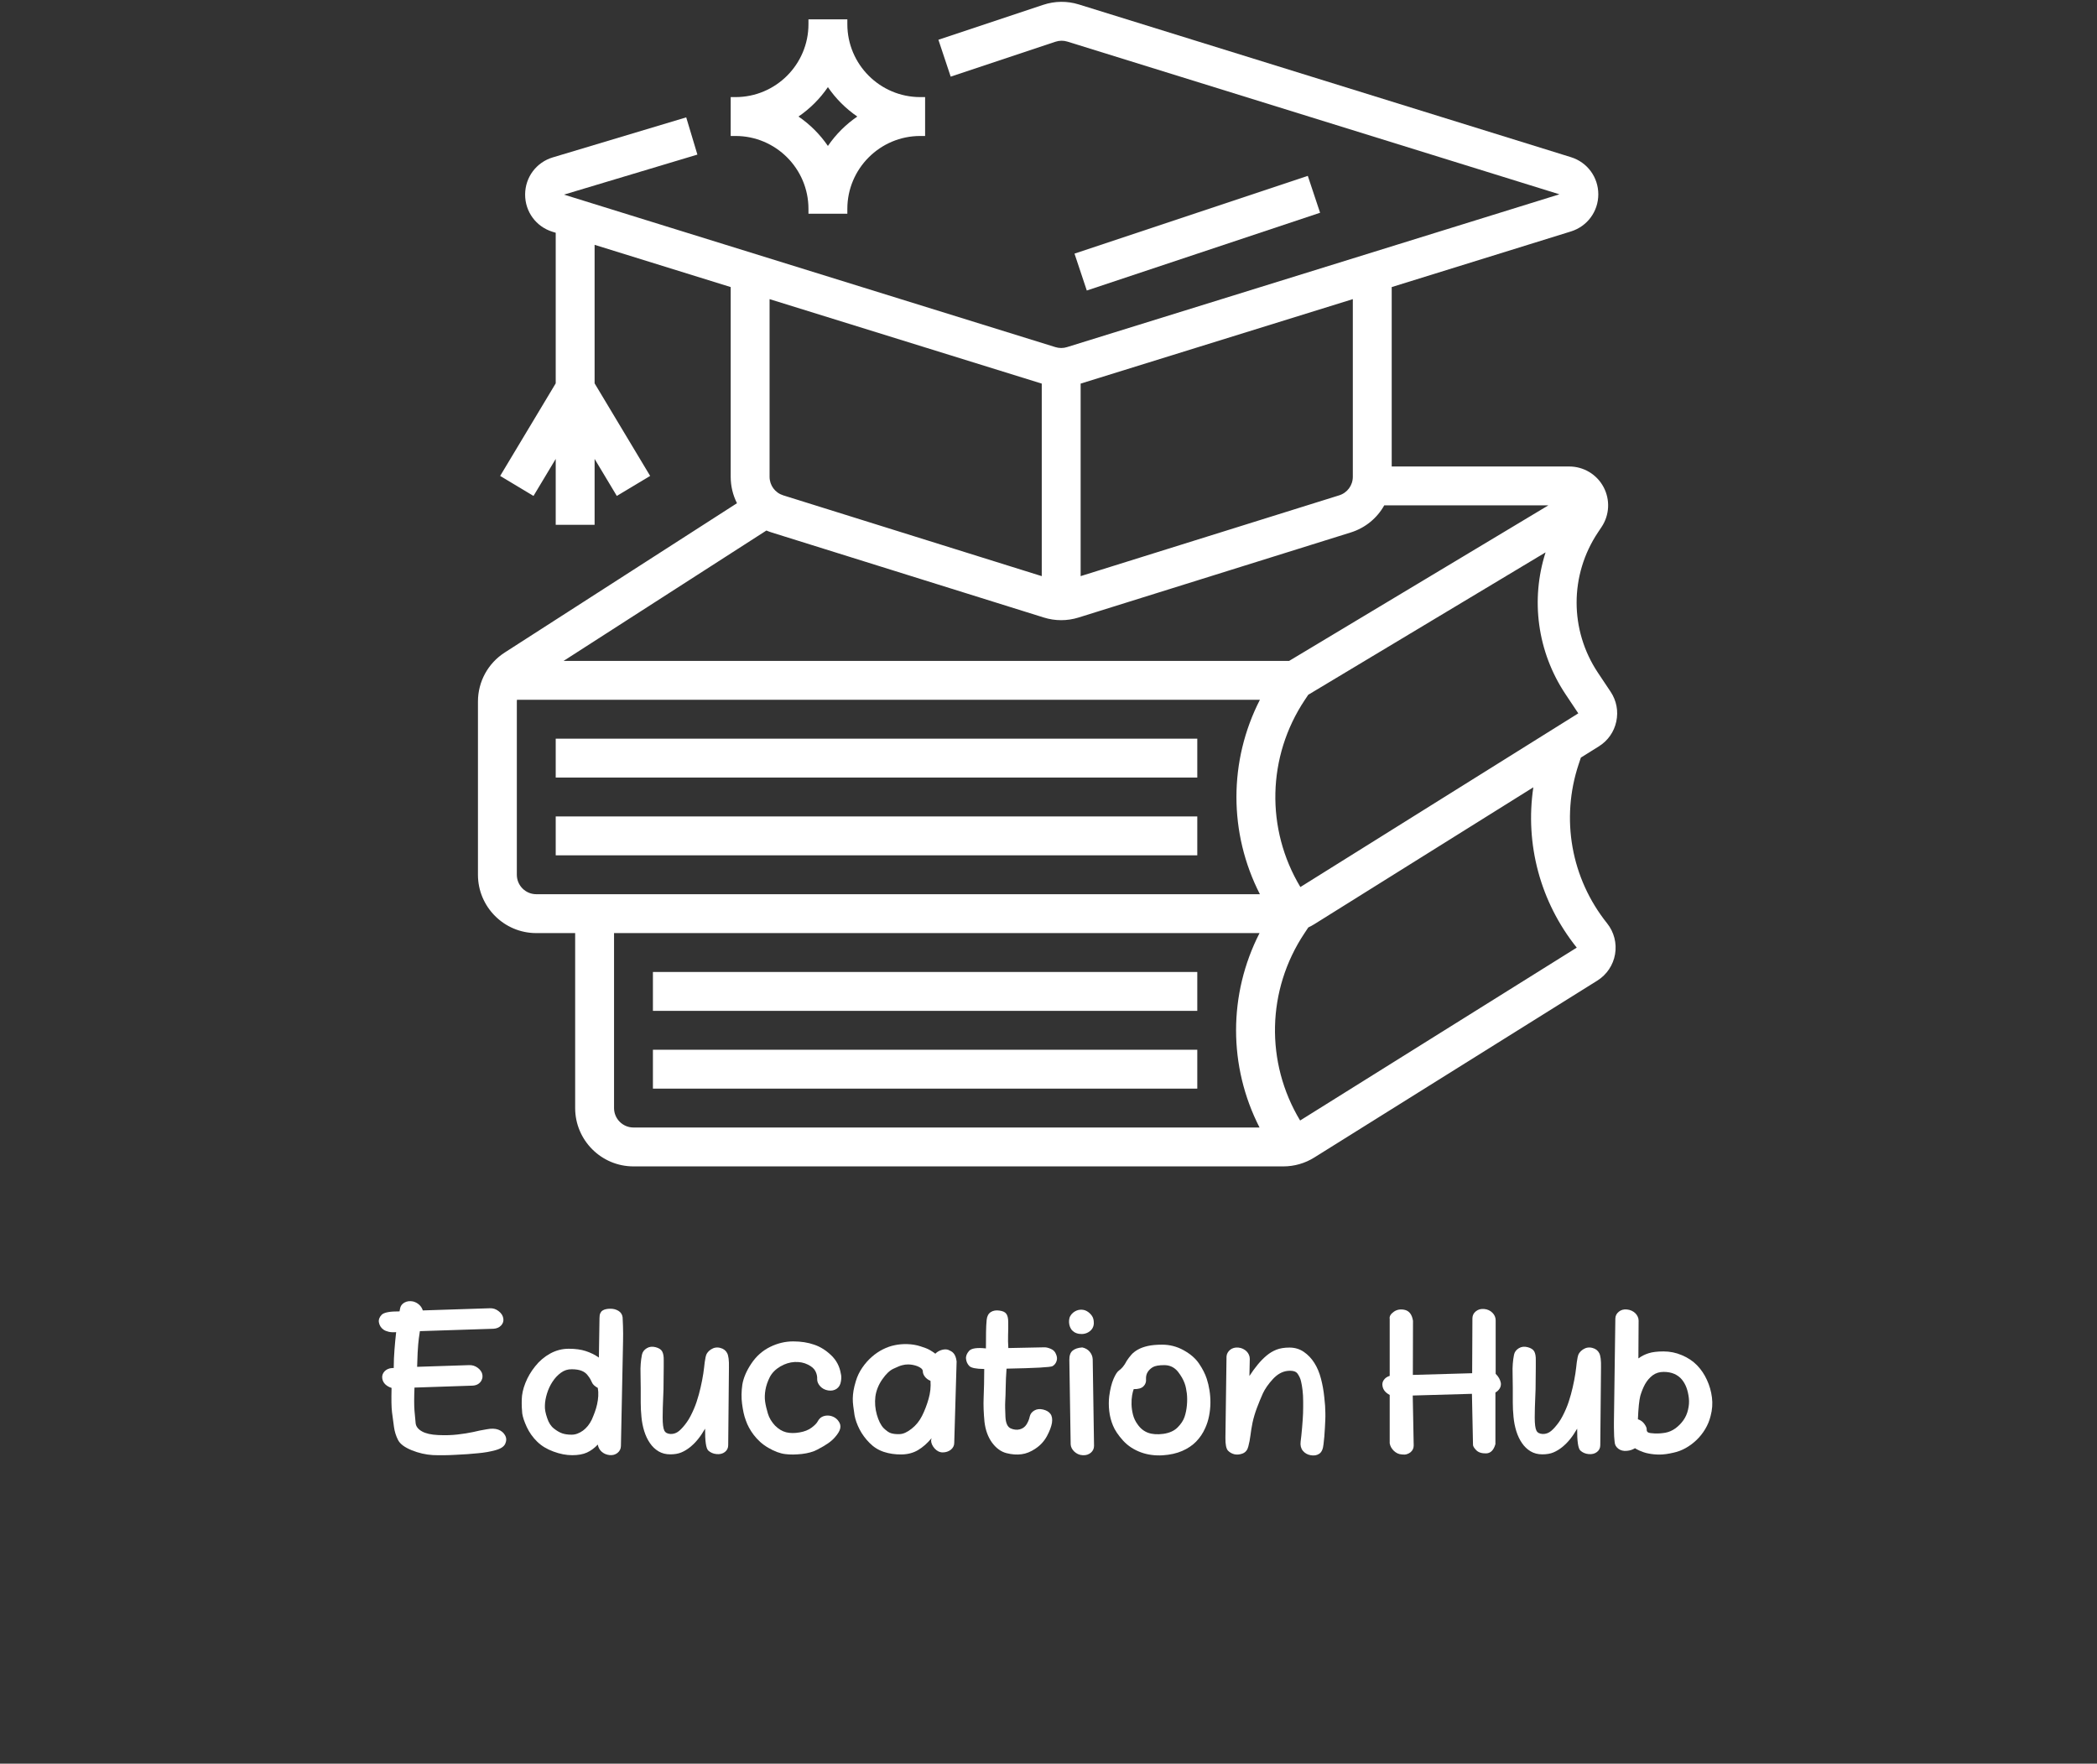
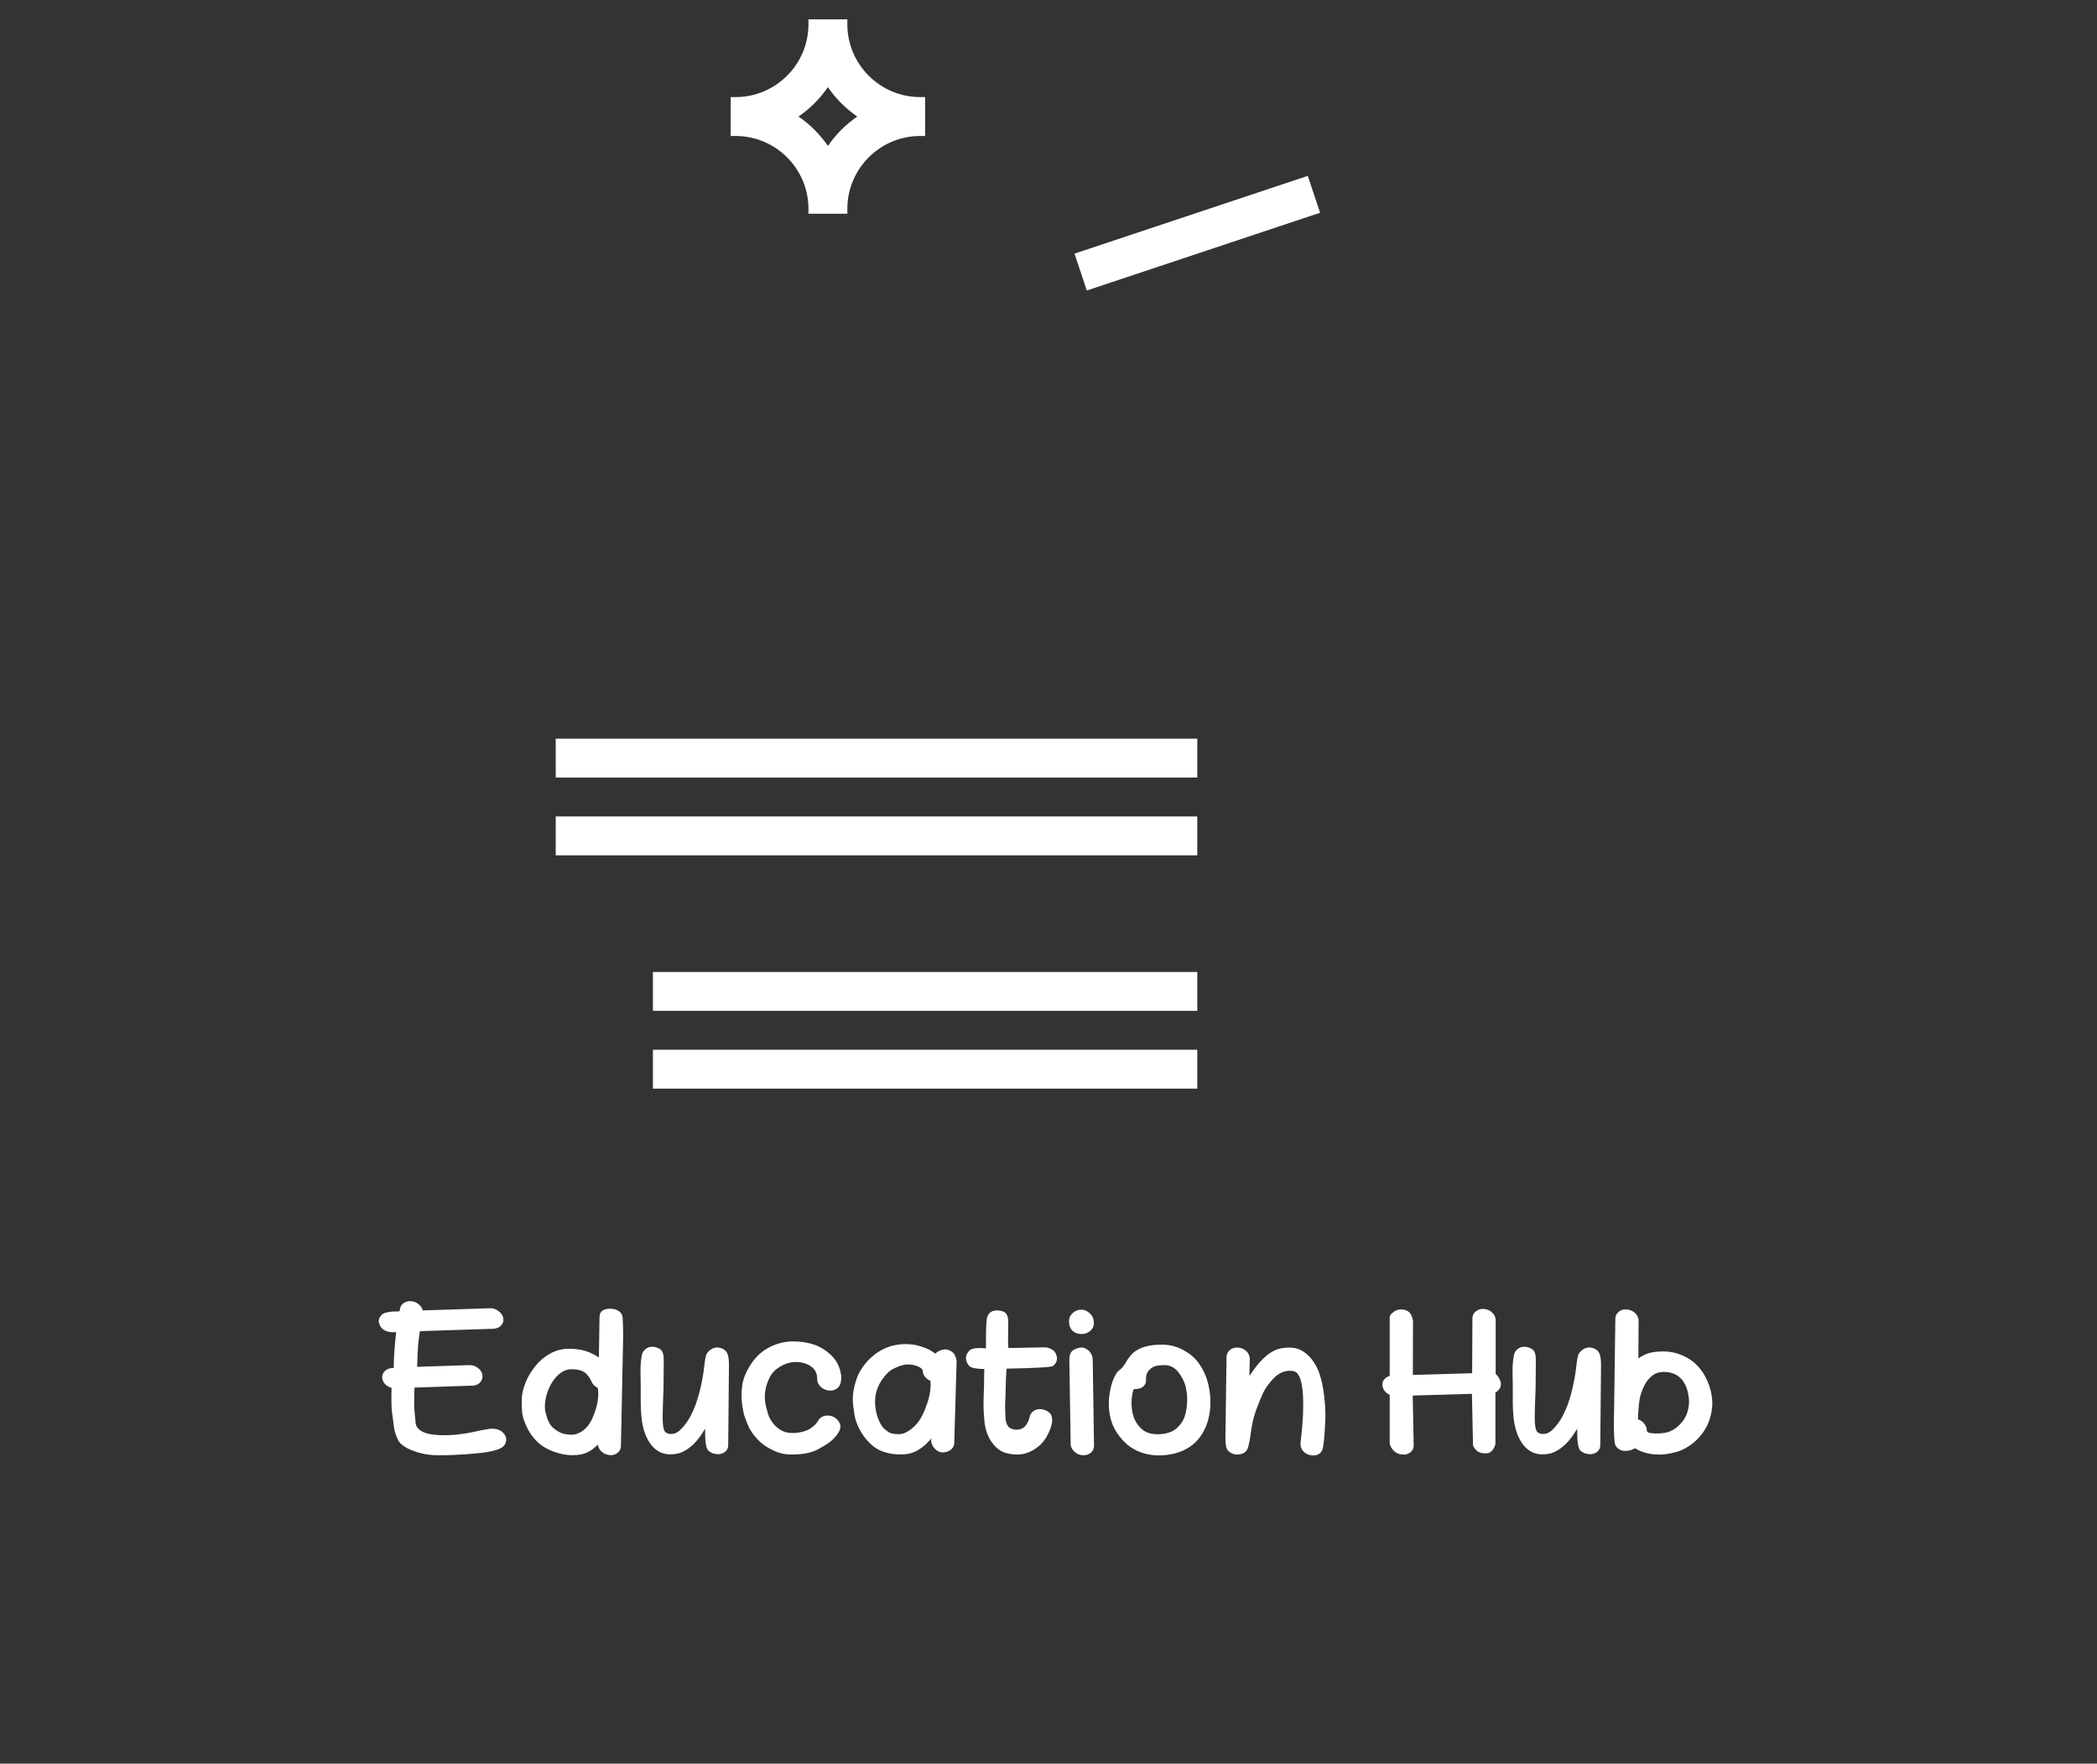
<svg xmlns="http://www.w3.org/2000/svg" width="1189" zoomAndPan="magnify" viewBox="0 0 891.75 750" height="1000" preserveAspectRatio="xMidYMid meet" version="1.0">
  <rect x="0" y="0" width="891.75" height="750" fill="#333333" stroke="none" />
  <defs>
    <g />
    <clipPath id="335277eba3">
-       <path d="M 203.25 0.105 L 688 0.105 L 688 496.465 L 203.25 496.465 Z M 203.25 0.105 " clip-rule="nonzero" />
-     </clipPath>
+       </clipPath>
  </defs>
  <path fill="#ffffff" d="M 556.141 74.785 L 456.93 107.855 L 462.16 123.543 L 561.371 90.473 L 556.141 74.785 " fill-opacity="1" fill-rule="nonzero" />
  <path fill="#ffffff" d="M 236.32 330.656 L 509.148 330.656 L 509.148 314.121 L 236.32 314.121 L 236.32 330.656 " fill-opacity="1" fill-rule="nonzero" />
  <path fill="#ffffff" d="M 236.32 363.727 L 509.148 363.727 L 509.148 347.191 L 236.32 347.191 L 236.32 363.727 " fill-opacity="1" fill-rule="nonzero" />
  <g clip-path="url(#335277eba3)">
    <path fill="#ffffff" d="M 552.988 377.211 C 538.191 352.59 538.809 321.738 554.867 297.648 L 556.332 295.449 L 657.254 234.895 C 650.84 254.926 653.668 277.102 665.75 295.227 L 671.168 303.352 Z M 670.512 402.977 L 552.875 476.496 C 538.035 451.863 538.641 420.973 554.719 396.859 L 556.355 394.398 C 557.227 393.984 558.074 393.539 558.891 393.023 L 652.051 334.801 C 648.465 358.902 654.949 383.527 670.512 402.977 Z M 535.773 380.262 L 228.051 380.262 C 223.492 380.262 219.785 376.551 219.785 371.992 L 219.785 298.344 C 219.785 298.09 219.809 297.836 219.832 297.586 L 535.773 297.586 C 522.469 323.574 522.469 354.27 535.773 380.262 Z M 535.621 479.473 L 269.391 479.473 C 264.832 479.473 261.121 475.762 261.121 471.203 L 261.121 396.797 L 535.621 396.797 C 522.312 422.785 522.312 453.48 535.621 479.473 Z M 325.914 225.605 C 326.637 225.91 327.371 226.188 328.133 226.426 L 443.879 262.598 C 446.297 263.352 448.789 263.73 451.277 263.73 C 453.762 263.73 456.254 263.352 458.672 262.598 L 574.418 226.426 C 580.645 224.48 585.633 220.289 588.648 214.91 L 658.43 214.91 L 548.199 281.051 L 239.664 281.051 Z M 327.262 127.207 L 443.008 163.129 L 443.008 245 L 333.062 210.641 C 329.598 209.559 327.262 206.387 327.262 202.754 Z M 459.543 163.129 L 575.289 127.207 L 575.289 202.754 C 575.289 206.387 572.957 209.559 569.488 210.641 L 459.543 245 Z M 672.27 322.164 L 679.93 317.379 C 683.754 314.988 686.383 311.242 687.328 306.836 C 688.277 302.43 687.426 297.938 684.926 294.18 L 679.508 286.055 C 667.438 267.945 667.438 244.547 679.512 226.434 L 681.078 224.082 C 684.469 219 684.781 212.496 681.902 207.105 C 679.02 201.719 673.43 198.375 667.32 198.375 L 591.824 198.375 L 591.824 122.078 L 668.047 98.422 C 675 96.262 679.68 89.914 679.68 82.629 C 679.68 75.34 675 68.996 668.047 66.836 L 458.809 1.902 C 453.82 0.352 448.566 0.406 443.613 2.059 L 399.059 16.91 L 404.285 32.598 L 448.844 17.746 C 450.492 17.195 452.246 17.176 453.91 17.691 L 663.145 82.629 L 453.727 147.617 C 452.125 148.113 450.43 148.113 448.824 147.617 L 239.84 82.762 L 296.57 65.742 L 291.812 49.906 L 235.086 66.926 C 228.074 69.027 223.34 75.359 223.309 82.684 C 223.273 90.008 227.945 96.387 234.938 98.555 L 236.32 98.98 L 236.32 163.016 L 212.695 202.387 L 226.871 210.895 L 236.32 195.152 L 236.32 223.176 L 252.855 223.176 L 252.855 195.152 L 262.301 210.895 L 276.477 202.387 L 252.855 163.016 L 252.855 104.113 L 310.727 122.074 L 310.727 202.754 C 310.727 206.77 311.684 210.594 313.402 213.988 L 214.641 277.48 C 207.508 282.066 203.25 289.867 203.25 298.344 L 203.25 371.992 C 203.25 385.672 214.375 396.797 228.051 396.797 L 244.586 396.797 L 244.586 471.203 C 244.586 484.883 255.711 496.008 269.391 496.008 L 545.742 496.008 C 550.398 496.008 554.945 494.703 558.891 492.234 L 679.273 416.996 C 683.273 414.496 686.02 410.398 686.809 405.754 C 687.605 401.102 686.367 396.328 683.422 392.645 C 668.105 373.504 663.594 348.188 671.344 324.93 L 672.27 322.164 " fill-opacity="1" fill-rule="nonzero" />
  </g>
  <path fill="#ffffff" d="M 277.656 429.867 L 509.148 429.867 L 509.148 413.332 L 277.656 413.332 L 277.656 429.867 " fill-opacity="1" fill-rule="nonzero" />
  <path fill="#ffffff" d="M 277.656 462.938 L 509.148 462.938 L 509.148 446.402 L 277.656 446.402 L 277.656 462.938 " fill-opacity="1" fill-rule="nonzero" />
  <path fill="#ffffff" d="M 352.066 37.051 C 355.418 41.957 359.668 46.203 364.57 49.559 C 359.668 52.91 355.418 57.16 352.066 62.062 C 348.711 57.16 344.465 52.91 339.559 49.559 C 344.465 46.203 348.711 41.957 352.066 37.051 Z M 343.797 88.828 L 343.797 90.895 L 360.332 90.895 L 360.332 88.828 C 360.332 71.73 374.238 57.824 391.336 57.824 L 393.402 57.824 L 393.402 41.289 L 391.336 41.289 C 374.238 41.289 360.332 27.383 360.332 10.285 L 360.332 8.219 L 343.797 8.219 L 343.797 10.285 C 343.797 27.383 329.891 41.289 312.793 41.289 L 310.727 41.289 L 310.727 57.824 L 312.793 57.824 C 329.891 57.824 343.797 71.73 343.797 88.828 " fill-opacity="1" fill-rule="nonzero" />
  <g fill="#ffffff" fill-opacity="1">
    <g transform="translate(160.057, 618.663)">
      <g>
        <path d="M 9.844 -61 L 10.047 -62.062 C 10.211 -63.227 10.832 -64.117 11.906 -64.734 C 12.988 -65.348 14.25 -65.504 15.688 -65.203 C 16.676 -64.922 17.531 -64.445 18.25 -63.781 C 18.969 -63.113 19.461 -62.32 19.734 -61.406 L 48.234 -62.328 C 49.598 -62.391 50.828 -61.992 51.922 -61.141 C 53.078 -60.285 53.758 -59.266 53.969 -58.078 C 54.176 -56.91 53.867 -55.891 53.047 -55.016 C 52.223 -54.148 51.129 -53.68 49.766 -53.609 L 18.5 -52.594 C 18.332 -51.531 18.188 -50.523 18.062 -49.578 C 17.945 -48.641 17.852 -47.766 17.781 -46.953 C 17.613 -45.348 17.461 -42.172 17.328 -37.422 L 39.359 -38.141 C 40.766 -38.203 42.016 -37.82 43.109 -37 C 43.648 -36.594 44.07 -36.164 44.375 -35.719 C 44.688 -35.281 44.895 -34.848 45 -34.422 C 45.102 -33.992 45.145 -33.594 45.125 -33.219 C 45.113 -32.844 45.055 -32.535 44.953 -32.297 C 44.742 -31.535 44.289 -30.879 43.594 -30.328 C 42.895 -29.785 42.016 -29.484 40.953 -29.422 L 16.203 -28.594 C 16.023 -24.289 16.023 -21.016 16.203 -18.766 L 16.703 -13.375 C 16.879 -12.008 17.77 -10.875 19.375 -9.969 C 20.977 -9.062 23.285 -8.539 26.297 -8.406 C 29.297 -8.27 32.039 -8.348 34.531 -8.641 C 37.031 -8.93 39.223 -9.281 41.109 -9.688 C 42.066 -9.926 43.02 -10.141 43.969 -10.328 C 44.926 -10.516 45.898 -10.691 46.891 -10.859 C 48.879 -11.242 50.52 -11.195 51.812 -10.719 C 53.113 -10.238 54.07 -9.453 54.688 -8.359 C 55.332 -7.266 55.383 -6.082 54.844 -4.812 C 54.332 -3.551 52.961 -2.613 50.734 -2 C 48.453 -1.352 45.926 -0.91 43.156 -0.672 C 41.719 -0.535 40.211 -0.406 38.641 -0.281 C 37.066 -0.164 35.41 -0.07 33.672 0 C 31.93 0.102 30.258 0.16 28.656 0.172 C 27.051 0.191 25.492 0.172 23.984 0.109 C 20.984 -0.066 17.992 -0.754 15.016 -1.953 C 12.004 -3.18 10.07 -4.629 9.219 -6.297 C 8.781 -7.148 8.414 -8.039 8.125 -8.969 C 7.832 -9.895 7.617 -10.852 7.484 -11.844 L 6.656 -18.047 C 6.52 -19.098 6.438 -20.477 6.406 -22.188 C 6.375 -23.895 6.391 -25.984 6.453 -28.453 C 5.398 -28.785 4.52 -29.285 3.812 -29.953 C 3.113 -30.617 2.68 -31.43 2.516 -32.391 C 2.41 -32.973 2.441 -33.531 2.609 -34.062 C 2.785 -34.594 3.062 -35.062 3.438 -35.469 C 3.812 -35.875 4.281 -36.207 4.844 -36.469 C 5.406 -36.727 6.031 -36.875 6.719 -36.906 L 7.375 -36.906 C 7.375 -38.344 7.406 -39.707 7.469 -41 C 7.539 -42.301 7.617 -43.566 7.703 -44.797 C 7.797 -46.023 7.898 -47.242 8.016 -48.453 C 8.141 -49.672 8.27 -50.91 8.406 -52.172 C 7.176 -52.066 6.113 -52.117 5.219 -52.328 C 4.332 -52.535 3.609 -52.832 3.047 -53.219 C 2.484 -53.613 2.039 -54.078 1.719 -54.609 C 1.395 -55.141 1.18 -55.695 1.078 -56.281 C 0.867 -57.438 1.258 -58.531 2.25 -59.562 C 3.238 -60.551 5.77 -61.031 9.844 -61 Z M 9.844 -61 " />
      </g>
    </g>
  </g>
  <g fill="#ffffff" fill-opacity="1">
    <g transform="translate(218.797, 618.663)">
      <g>
        <path d="M 35.875 -41.359 L 36.141 -58.219 C 36.141 -59.039 36.25 -59.695 36.469 -60.188 C 36.688 -60.688 37 -61.07 37.406 -61.344 C 37.82 -61.625 38.312 -61.82 38.875 -61.938 C 39.438 -62.062 40.023 -62.125 40.641 -62.125 C 41.941 -62.156 43.113 -61.863 44.156 -61.25 C 45.195 -60.633 45.801 -59.711 45.969 -58.484 C 46.039 -57.211 46.094 -56.016 46.125 -54.891 C 46.164 -53.766 46.188 -52.672 46.188 -51.609 C 46.188 -50.555 46.176 -49.43 46.156 -48.234 C 46.133 -47.035 46.109 -45.734 46.078 -44.328 L 45.25 -3.734 C 45.219 -2.547 44.734 -1.57 43.797 -0.812 C 42.859 -0.062 41.723 0.242 40.391 0.109 C 39.086 -0.035 37.984 -0.508 37.078 -1.312 C 36.172 -2.113 35.617 -3.129 35.422 -4.359 C 33.984 -2.848 32.441 -1.719 30.797 -0.969 C 29.16 -0.219 27.066 0.156 24.516 0.156 C 21.973 0.156 19.32 -0.359 16.562 -1.391 C 13.758 -2.41 11.453 -3.812 9.641 -5.594 C 7.797 -7.395 6.328 -9.457 5.234 -11.781 C 4.141 -14.145 3.488 -16.094 3.281 -17.625 C 3.207 -18.414 3.145 -19.297 3.094 -20.266 C 3.051 -21.242 3.047 -22.297 3.078 -23.422 C 3.109 -25.68 3.629 -28.07 4.641 -30.594 C 5.648 -33.125 7.039 -35.484 8.812 -37.672 C 10.594 -39.922 12.719 -41.723 15.188 -43.078 C 17.664 -44.43 20.289 -45.109 23.062 -45.109 C 25.863 -45.109 28.27 -44.781 30.281 -44.125 C 32.301 -43.477 34.164 -42.555 35.875 -41.359 Z M 35.422 -28.453 C 34.117 -29.16 33.297 -29.926 32.953 -30.75 C 32.785 -31.164 32.57 -31.602 32.312 -32.062 C 32.062 -32.52 31.75 -32.988 31.375 -33.469 C 30.688 -34.488 29.773 -35.227 28.641 -35.688 C 27.516 -36.156 26.082 -36.391 24.344 -36.391 C 22.664 -36.422 21.133 -35.93 19.75 -34.922 C 18.375 -33.922 17.18 -32.648 16.172 -31.109 C 15.16 -29.578 14.375 -27.895 13.812 -26.062 C 13.25 -24.238 12.953 -22.539 12.922 -20.969 C 12.879 -20.176 12.941 -19.336 13.109 -18.453 C 13.285 -17.566 13.547 -16.625 13.891 -15.625 C 14.535 -13.645 15.492 -12.16 16.766 -11.172 C 18.023 -10.18 19.203 -9.5 20.297 -9.125 C 21.391 -8.75 22.723 -8.562 24.297 -8.562 C 25.117 -8.562 25.938 -8.711 26.75 -9.016 C 27.57 -9.328 28.359 -9.754 29.109 -10.297 C 29.859 -10.848 30.551 -11.516 31.188 -12.297 C 31.82 -13.086 32.379 -13.977 32.859 -14.969 C 33.297 -15.957 33.719 -17.004 34.125 -18.109 C 34.539 -19.223 34.875 -20.359 35.125 -21.516 C 35.383 -22.68 35.547 -23.844 35.609 -25 C 35.68 -26.164 35.617 -27.316 35.422 -28.453 Z M 35.422 -28.453 " />
      </g>
    </g>
  </g>
  <g fill="#ffffff" fill-opacity="1">
    <g transform="translate(268.466, 618.663)">
      <g>
        <path d="M 41.516 -37.156 L 41.203 -4.094 C 41.203 -2.906 40.734 -1.941 39.797 -1.203 C 38.859 -0.473 37.672 -0.176 36.234 -0.312 C 34.836 -0.445 33.66 -0.957 32.703 -1.844 C 31.773 -2.77 31.332 -5.863 31.375 -11.125 C 30.375 -9.383 29.352 -7.875 28.312 -6.594 C 27.27 -5.312 26.148 -4.191 24.953 -3.234 C 23.797 -2.305 22.566 -1.566 21.266 -1.016 C 19.973 -0.473 18.406 -0.203 16.562 -0.203 C 14.676 -0.203 13.016 -0.629 11.578 -1.484 C 10.148 -2.336 8.93 -3.5 7.922 -4.969 C 6.91 -6.438 6.102 -8.129 5.5 -10.047 C 4.906 -11.961 4.508 -13.977 4.312 -16.094 C 4.102 -18.176 4 -20.234 4 -22.266 C 4 -24.297 4 -26.391 4 -28.547 C 4 -30.703 3.973 -32.625 3.922 -34.312 C 3.867 -36.008 3.895 -37.488 4 -38.75 C 4.062 -39.395 4.129 -40.035 4.203 -40.672 C 4.273 -41.305 4.379 -41.93 4.516 -42.547 C 4.754 -43.734 5.453 -44.672 6.609 -45.359 C 7.703 -46.004 8.953 -46.141 10.359 -45.766 C 11.754 -45.391 12.676 -44.789 13.125 -43.969 C 13.602 -43.082 13.82 -41.852 13.781 -40.281 C 13.781 -39.469 13.781 -38.438 13.781 -37.188 C 13.781 -35.938 13.766 -34.441 13.734 -32.703 C 13.734 -30.961 13.719 -29.363 13.688 -27.906 C 13.656 -26.457 13.602 -25.098 13.531 -23.828 C 13.457 -22.566 13.41 -21.285 13.391 -19.984 C 13.379 -18.691 13.359 -17.328 13.328 -15.891 C 13.328 -13.117 13.566 -11.254 14.047 -10.297 C 14.484 -9.41 15.367 -8.93 16.703 -8.859 C 18.035 -8.828 19.234 -9.254 20.297 -10.141 C 21.359 -11.035 22.453 -12.27 23.578 -13.844 C 24.16 -14.656 24.695 -15.539 25.188 -16.5 C 25.688 -17.457 26.156 -18.445 26.594 -19.469 C 27.039 -20.5 27.438 -21.535 27.781 -22.578 C 28.125 -23.617 28.43 -24.633 28.703 -25.625 C 29.242 -27.602 29.711 -29.617 30.109 -31.672 C 30.504 -33.723 30.785 -35.535 30.953 -37.109 C 31.086 -38.609 31.297 -40.078 31.578 -41.516 C 31.816 -42.879 32.566 -43.973 33.828 -44.797 C 35.086 -45.617 36.422 -45.844 37.828 -45.469 C 39.191 -45.125 40.164 -44.391 40.75 -43.266 C 41.332 -42.172 41.586 -40.133 41.516 -37.156 Z M 41.516 -37.156 " />
      </g>
    </g>
  </g>
  <g fill="#ffffff" fill-opacity="1">
    <g transform="translate(311.83, 618.663)">
      <g>
-         <path d="M 45.719 -34.594 C 45.988 -33.633 46.004 -32.508 45.766 -31.219 C 45.566 -29.844 44.969 -28.801 43.969 -28.094 C 42.977 -27.406 41.77 -27.164 40.344 -27.375 C 38.938 -27.613 37.797 -28.219 36.922 -29.188 C 36.055 -30.164 35.641 -31.18 35.672 -32.234 C 35.742 -33.297 35.504 -34.391 34.953 -35.516 C 34.41 -36.641 33.316 -37.598 31.672 -38.391 C 30.035 -39.211 28.176 -39.57 26.094 -39.469 C 24.008 -39.363 21.973 -38.727 19.984 -37.562 C 17.973 -36.375 16.488 -34.875 15.531 -33.062 C 14.602 -31.219 13.984 -29.406 13.672 -27.625 C 13.367 -25.844 13.32 -24.188 13.531 -22.656 C 13.633 -21.906 13.785 -21.109 13.984 -20.266 C 14.191 -19.43 14.43 -18.535 14.703 -17.578 C 15.254 -15.734 16.266 -14.023 17.734 -12.453 C 19.234 -10.953 20.82 -9.992 22.5 -9.578 C 24.207 -9.172 26.102 -9.156 28.188 -9.531 C 30.238 -9.875 31.93 -10.539 33.266 -11.531 C 34.598 -12.52 35.484 -13.426 35.922 -14.25 C 36.398 -15.133 37 -15.766 37.719 -16.141 C 38.438 -16.516 39.238 -16.703 40.125 -16.703 C 41.02 -16.703 41.875 -16.5 42.688 -16.094 C 43.508 -15.688 44.176 -15.125 44.688 -14.406 C 45.445 -13.414 45.711 -12.375 45.484 -11.281 C 45.266 -10.188 44.504 -8.906 43.203 -7.438 C 42.391 -6.508 41.398 -5.645 40.234 -4.844 C 39.066 -4.039 37.562 -3.16 35.719 -2.203 C 33.945 -1.273 31.758 -0.66 29.156 -0.359 C 27.863 -0.223 26.633 -0.145 25.469 -0.125 C 24.312 -0.113 23.188 -0.176 22.094 -0.312 C 19.875 -0.582 17.484 -1.469 14.922 -2.969 C 13.617 -3.719 12.453 -4.562 11.422 -5.5 C 10.398 -6.445 9.492 -7.43 8.703 -8.453 C 7.922 -9.484 7.25 -10.52 6.688 -11.562 C 6.125 -12.602 5.672 -13.633 5.328 -14.656 C 4.953 -15.645 4.633 -16.727 4.375 -17.906 C 4.125 -19.094 3.91 -20.352 3.734 -21.688 C 3.398 -24.281 3.438 -26.992 3.844 -29.828 C 4.32 -32.703 5.586 -35.676 7.641 -38.75 C 9.723 -41.895 12.383 -44.27 15.625 -45.875 C 18.812 -47.445 22.094 -48.234 25.469 -48.234 C 28.781 -48.234 31.754 -47.77 34.391 -46.844 C 36.953 -45.988 39.363 -44.488 41.625 -42.344 C 43.844 -40.219 45.207 -37.633 45.719 -34.594 Z M 45.719 -34.594 " />
+         <path d="M 45.719 -34.594 C 45.988 -33.633 46.004 -32.508 45.766 -31.219 C 45.566 -29.844 44.969 -28.801 43.969 -28.094 C 42.977 -27.406 41.77 -27.164 40.344 -27.375 C 38.938 -27.613 37.797 -28.219 36.922 -29.188 C 36.055 -30.164 35.641 -31.18 35.672 -32.234 C 35.742 -33.297 35.504 -34.391 34.953 -35.516 C 34.41 -36.641 33.316 -37.598 31.672 -38.391 C 30.035 -39.211 28.176 -39.57 26.094 -39.469 C 24.008 -39.363 21.973 -38.727 19.984 -37.562 C 17.973 -36.375 16.488 -34.875 15.531 -33.062 C 14.602 -31.219 13.984 -29.406 13.672 -27.625 C 13.367 -25.844 13.32 -24.188 13.531 -22.656 C 13.633 -21.906 13.785 -21.109 13.984 -20.266 C 14.191 -19.43 14.43 -18.535 14.703 -17.578 C 15.254 -15.734 16.266 -14.023 17.734 -12.453 C 19.234 -10.953 20.82 -9.992 22.5 -9.578 C 24.207 -9.172 26.102 -9.156 28.188 -9.531 C 30.238 -9.875 31.93 -10.539 33.266 -11.531 C 34.598 -12.52 35.484 -13.426 35.922 -14.25 C 36.398 -15.133 37 -15.766 37.719 -16.141 C 38.438 -16.516 39.238 -16.703 40.125 -16.703 C 41.02 -16.703 41.875 -16.5 42.688 -16.094 C 43.508 -15.688 44.176 -15.125 44.688 -14.406 C 45.445 -13.414 45.711 -12.375 45.484 -11.281 C 45.266 -10.188 44.504 -8.906 43.203 -7.438 C 42.391 -6.508 41.398 -5.645 40.234 -4.844 C 39.066 -4.039 37.562 -3.16 35.719 -2.203 C 33.945 -1.273 31.758 -0.66 29.156 -0.359 C 27.863 -0.223 26.633 -0.145 25.469 -0.125 C 24.312 -0.113 23.188 -0.176 22.094 -0.312 C 19.875 -0.582 17.484 -1.469 14.922 -2.969 C 13.617 -3.719 12.453 -4.562 11.422 -5.5 C 10.398 -6.445 9.492 -7.43 8.703 -8.453 C 7.922 -9.484 7.25 -10.52 6.688 -11.562 C 4.953 -15.645 4.633 -16.727 4.375 -17.906 C 4.125 -19.094 3.91 -20.352 3.734 -21.688 C 3.398 -24.281 3.438 -26.992 3.844 -29.828 C 4.32 -32.703 5.586 -35.676 7.641 -38.75 C 9.723 -41.895 12.383 -44.27 15.625 -45.875 C 18.812 -47.445 22.094 -48.234 25.469 -48.234 C 28.781 -48.234 31.754 -47.77 34.391 -46.844 C 36.953 -45.988 39.363 -44.488 41.625 -42.344 C 43.844 -40.219 45.207 -37.633 45.719 -34.594 Z M 45.719 -34.594 " />
      </g>
    </g>
  </g>
  <g fill="#ffffff" fill-opacity="1">
    <g transform="translate(358.833, 618.663)">
      <g>
        <path d="M 38.906 -43 C 39.312 -43.414 39.758 -43.758 40.25 -44.031 C 40.75 -44.301 41.254 -44.504 41.766 -44.641 C 42.285 -44.773 42.781 -44.844 43.25 -44.844 C 43.727 -44.844 44.16 -44.758 44.547 -44.594 C 44.953 -44.414 45.332 -44.223 45.688 -44.016 C 46.051 -43.816 46.383 -43.535 46.688 -43.172 C 47 -42.816 47.266 -42.359 47.484 -41.797 C 47.703 -41.234 47.863 -40.539 47.969 -39.719 L 46.953 -5.016 C 46.953 -4.441 46.82 -3.914 46.562 -3.438 C 46.312 -2.957 45.961 -2.535 45.516 -2.172 C 45.066 -1.816 44.539 -1.535 43.938 -1.328 C 43.344 -1.129 42.723 -1.031 42.078 -1.031 C 40.773 -1.031 39.613 -1.594 38.594 -2.719 C 37.602 -3.875 37.109 -5.02 37.109 -6.156 L 37.312 -7.078 C 35.531 -4.922 33.613 -3.234 31.562 -2.016 C 29.52 -0.805 27.164 -0.188 24.5 -0.156 C 21.832 -0.125 19.336 -0.488 17.016 -1.25 C 14.691 -2.02 12.66 -3.297 10.922 -5.078 C 9.172 -6.848 7.766 -8.758 6.703 -10.812 C 5.648 -12.863 4.938 -14.863 4.562 -16.812 C 4.352 -18.312 4.172 -19.613 4.016 -20.719 C 3.867 -21.832 3.801 -22.922 3.812 -23.984 C 3.832 -25.047 3.938 -26.148 4.125 -27.297 C 4.312 -28.441 4.645 -29.801 5.125 -31.375 C 5.738 -33.414 6.645 -35.305 7.844 -37.047 C 9.039 -38.797 10.391 -40.328 11.891 -41.641 C 13.391 -42.961 14.977 -44.039 16.656 -44.875 C 18.332 -45.707 19.957 -46.281 21.531 -46.594 C 23.195 -46.969 25.02 -47.129 27 -47.078 C 28.988 -47.023 30.875 -46.707 32.656 -46.125 C 34.426 -45.582 35.738 -45.055 36.594 -44.547 C 37 -44.305 37.32 -44.109 37.562 -43.953 C 37.801 -43.797 38 -43.664 38.156 -43.562 C 38.312 -43.457 38.441 -43.363 38.547 -43.281 C 38.648 -43.195 38.77 -43.102 38.906 -43 Z M 36.859 -31.469 C 35.859 -31.875 35.062 -32.461 34.469 -33.234 C 33.875 -34.004 33.578 -34.832 33.578 -35.719 C 33.504 -36.133 33.258 -36.504 32.844 -36.828 C 32.438 -37.148 31.93 -37.43 31.328 -37.672 C 30.734 -37.91 30.086 -38.098 29.391 -38.234 C 28.691 -38.367 28.02 -38.438 27.375 -38.438 C 26.926 -38.438 26.492 -38.41 26.078 -38.359 C 25.672 -38.305 25.238 -38.219 24.781 -38.094 C 24.32 -37.977 23.805 -37.801 23.234 -37.562 C 22.672 -37.32 21.984 -37.016 21.172 -36.641 C 19.566 -35.93 17.957 -34.41 16.344 -32.078 C 14.738 -29.754 13.766 -27.312 13.422 -24.75 C 13.117 -22.188 13.328 -19.625 14.047 -17.062 C 14.766 -14.539 15.719 -12.645 16.906 -11.375 C 18.176 -10.145 19.254 -9.41 20.141 -9.172 C 20.617 -9.035 21.156 -8.93 21.75 -8.859 C 22.352 -8.797 23.031 -8.781 23.781 -8.812 C 25.25 -8.844 26.926 -9.598 28.812 -11.078 C 30.656 -12.504 32.141 -14.332 33.266 -16.562 C 34.391 -18.812 35.316 -21.219 36.047 -23.781 C 36.785 -26.344 37.055 -28.906 36.859 -31.469 Z M 36.859 -31.469 " />
      </g>
    </g>
  </g>
  <g fill="#ffffff" fill-opacity="1">
    <g transform="translate(408.501, 618.663)">
      <g>
        <path d="M 10.766 -45.25 C 10.766 -47.914 10.781 -50.238 10.812 -52.219 C 10.844 -54.207 10.93 -55.938 11.078 -57.406 C 11.242 -58.945 11.82 -60.039 12.812 -60.688 C 13.801 -61.332 15.016 -61.551 16.453 -61.344 C 17.172 -61.25 17.77 -61.098 18.25 -60.891 C 18.727 -60.68 19.109 -60.391 19.391 -60.016 C 19.68 -59.641 19.895 -59.16 20.031 -58.578 C 20.176 -58.004 20.25 -57.27 20.25 -56.375 C 20.281 -54.602 20.258 -52.816 20.188 -51.016 C 20.125 -49.223 20.16 -47.352 20.297 -45.406 L 35.719 -45.719 C 36.477 -45.719 37.367 -45.492 38.391 -45.047 C 39.453 -44.609 40.188 -43.844 40.594 -42.75 C 41.07 -41.656 41.125 -40.645 40.75 -39.719 C 40.438 -38.863 39.891 -38.195 39.109 -37.719 C 38.316 -37.238 31.789 -36.879 19.531 -36.641 C 19.32 -33.742 19.203 -31.098 19.172 -28.703 C 19.141 -26.305 19.07 -24.273 18.969 -22.609 C 18.926 -21.785 18.914 -20.832 18.938 -19.75 C 18.957 -18.676 19 -17.473 19.062 -16.141 C 19.195 -13.473 19.953 -11.832 21.328 -11.219 C 22.691 -10.645 23.977 -10.52 25.188 -10.844 C 26.406 -11.164 27.352 -11.859 28.031 -12.922 C 28.719 -14.047 29.164 -15.141 29.375 -16.203 C 29.613 -17.328 30.258 -18.203 31.312 -18.828 C 32.375 -19.461 33.625 -19.609 35.062 -19.266 C 36.488 -18.93 37.535 -18.312 38.203 -17.406 C 38.867 -16.5 39.082 -15.223 38.844 -13.578 C 38.57 -11.973 37.859 -10.094 36.703 -7.938 C 35.535 -5.789 33.926 -4.035 31.875 -2.672 C 29.863 -1.297 27.867 -0.488 25.891 -0.25 C 23.941 0.02 21.805 -0.133 19.484 -0.719 C 17.148 -1.332 15.113 -2.816 13.375 -5.172 C 11.633 -7.566 10.555 -10.539 10.141 -14.094 C 9.973 -15.906 9.852 -17.672 9.781 -19.391 C 9.719 -21.117 9.723 -22.82 9.797 -24.5 C 9.859 -26.176 9.914 -28.004 9.969 -29.984 C 10.02 -31.961 10.047 -34.133 10.047 -36.5 C 6.598 -36.531 4.477 -36.957 3.688 -37.781 C 2.906 -38.594 2.445 -39.582 2.312 -40.75 C 2.164 -41.906 2.594 -43.051 3.594 -44.188 C 4.613 -45.312 7.004 -45.664 10.766 -45.25 Z M 10.766 -45.25 " />
      </g>
    </g>
  </g>
  <g fill="#ffffff" fill-opacity="1">
    <g transform="translate(450.02, 618.663)">
      <g>
        <path d="M 4.719 -40.281 C 4.688 -42.125 5.129 -43.445 6.047 -44.25 C 6.973 -45.062 8.359 -45.535 10.203 -45.672 C 11.535 -45.391 12.594 -44.781 13.375 -43.844 C 14.164 -42.906 14.594 -41.836 14.656 -40.641 L 15.219 -3.797 C 15.219 -3.211 15.098 -2.672 14.859 -2.172 C 14.617 -1.68 14.285 -1.254 13.859 -0.891 C 13.43 -0.535 12.922 -0.254 12.328 -0.047 C 11.734 0.148 11.078 0.219 10.359 0.156 C 9.672 0.125 9.023 -0.023 8.422 -0.297 C 7.828 -0.578 7.301 -0.93 6.844 -1.359 C 6.383 -1.785 6.016 -2.266 5.734 -2.797 C 5.461 -3.328 5.312 -3.879 5.281 -4.453 Z M 4.609 -57.25 C 4.648 -57.895 4.82 -58.488 5.125 -59.031 C 5.438 -59.582 5.82 -60.047 6.281 -60.422 C 6.738 -60.805 7.234 -61.109 7.766 -61.328 C 8.297 -61.547 8.816 -61.672 9.328 -61.703 C 10.391 -61.773 11.328 -61.578 12.141 -61.109 C 12.961 -60.648 13.664 -60.016 14.25 -59.203 C 14.863 -58.41 15.156 -57.297 15.125 -55.859 C 15.051 -54.391 14.398 -53.227 13.172 -52.375 C 11.941 -51.52 10.488 -51.211 8.812 -51.453 C 7.988 -51.598 7.297 -51.859 6.734 -52.234 C 6.172 -52.609 5.727 -53.055 5.406 -53.578 C 5.082 -54.109 4.852 -54.691 4.719 -55.328 C 4.582 -55.961 4.547 -56.602 4.609 -57.25 Z M 4.609 -57.25 " />
      </g>
    </g>
  </g>
  <g fill="#ffffff" fill-opacity="1">
    <g transform="translate(468.012, 618.663)">
      <g>
        <path d="M 7.797 -35.828 C 8.305 -36.172 8.844 -36.664 9.406 -37.312 C 9.969 -37.957 10.555 -38.863 11.172 -40.031 C 11.723 -40.883 12.352 -41.719 13.062 -42.531 C 13.781 -43.352 14.711 -44.086 15.859 -44.734 C 17.004 -45.391 18.406 -45.906 20.062 -46.281 C 21.719 -46.656 23.758 -46.844 26.188 -46.844 C 29.438 -46.844 32.477 -46.055 35.312 -44.484 C 38.219 -42.879 40.406 -40.984 41.875 -38.797 C 42.625 -37.703 43.27 -36.617 43.812 -35.547 C 44.363 -34.473 44.812 -33.406 45.156 -32.344 C 45.664 -30.801 46.055 -29.148 46.328 -27.391 C 46.609 -25.629 46.738 -23.832 46.719 -22 C 46.695 -20.176 46.504 -18.348 46.141 -16.516 C 45.785 -14.691 45.234 -12.961 44.484 -11.328 C 43.523 -9.172 42.242 -7.27 40.641 -5.625 C 39.035 -3.988 37.055 -2.66 34.703 -1.641 C 32.336 -0.617 29.586 -0.004 26.453 0.203 C 24.879 0.305 23.305 0.254 21.734 0.047 C 20.16 -0.148 18.645 -0.516 17.188 -1.047 C 15.738 -1.578 14.363 -2.258 13.062 -3.094 C 11.77 -3.938 10.609 -4.922 9.578 -6.047 C 7.492 -8.367 6.062 -10.504 5.281 -12.453 C 4.457 -14.43 3.926 -16.5 3.688 -18.656 C 3.445 -20.812 3.445 -22.91 3.688 -24.953 C 4.102 -27.992 4.711 -30.438 5.516 -32.281 C 6.316 -34.133 7.078 -35.316 7.797 -35.828 Z M 14.094 -27.938 C 13.852 -27.32 13.629 -26.441 13.422 -25.297 C 13.223 -24.148 13.141 -22.875 13.172 -21.469 C 13.203 -20.07 13.406 -18.617 13.781 -17.109 C 14.156 -15.609 14.805 -14.227 15.734 -12.969 C 16.93 -11.227 18.426 -10.031 20.219 -9.375 C 22.008 -8.727 24.188 -8.578 26.75 -8.922 C 29.312 -9.297 31.312 -10.203 32.75 -11.641 C 34.219 -13.109 35.207 -14.609 35.719 -16.141 C 36.238 -17.68 36.57 -19.332 36.719 -21.094 C 36.875 -22.852 36.867 -24.5 36.703 -26.031 C 36.598 -26.789 36.477 -27.535 36.344 -28.266 C 36.207 -29.004 36 -29.75 35.719 -30.5 C 35.445 -31.25 35.082 -32.023 34.625 -32.828 C 34.164 -33.629 33.578 -34.492 32.859 -35.422 C 31.348 -37.234 29.43 -38.141 27.109 -38.141 C 24.816 -38.141 23.176 -37.848 22.188 -37.266 C 21.238 -36.68 20.516 -35.977 20.016 -35.156 C 19.516 -34.344 19.285 -33.367 19.328 -32.234 C 19.461 -31.035 19.109 -30.008 18.266 -29.156 C 17.43 -28.301 16.039 -27.895 14.094 -27.938 Z M 14.094 -27.938 " />
      </g>
    </g>
  </g>
  <g fill="#ffffff" fill-opacity="1">
    <g transform="translate(515.938, 618.663)">
      <g>
        <path d="M 5.641 -41.828 C 5.672 -42.367 5.82 -42.883 6.094 -43.375 C 6.375 -43.875 6.734 -44.301 7.172 -44.656 C 7.617 -45.02 8.141 -45.285 8.734 -45.453 C 9.336 -45.629 9.977 -45.68 10.656 -45.609 C 11.375 -45.547 12.031 -45.367 12.625 -45.078 C 13.227 -44.785 13.742 -44.426 14.172 -44 C 14.598 -43.57 14.93 -43.082 15.172 -42.531 C 15.41 -41.988 15.531 -41.41 15.531 -40.797 L 15.375 -33.516 C 16.57 -35.359 17.758 -36.988 18.938 -38.406 C 20.113 -39.832 21.352 -41.094 22.656 -42.188 C 23.957 -43.281 25.363 -44.125 26.875 -44.719 C 28.395 -45.312 30.25 -45.609 32.438 -45.609 C 34.695 -45.609 36.711 -45.004 38.484 -43.797 C 40.266 -42.586 41.77 -41.008 43 -39.062 C 44.227 -37.113 45.164 -34.879 45.812 -32.359 C 46.469 -29.848 46.93 -27.266 47.203 -24.609 C 47.516 -21.973 47.672 -19.719 47.672 -17.844 C 47.703 -16.883 47.691 -15.863 47.641 -14.781 C 47.586 -13.707 47.531 -12.555 47.469 -11.328 C 47.395 -10.098 47.316 -8.914 47.234 -7.781 C 47.148 -6.656 47.035 -5.566 46.891 -4.516 C 46.691 -2.43 46.062 -1.062 45 -0.406 C 44.008 0.238 42.797 0.426 41.359 0.156 C 40.023 -0.082 38.93 -0.719 38.078 -1.75 C 37.266 -2.77 36.957 -4.066 37.156 -5.641 C 37.363 -7.172 37.57 -9.148 37.781 -11.578 C 37.875 -12.773 37.957 -13.867 38.031 -14.859 C 38.102 -15.848 38.156 -16.781 38.188 -17.656 C 38.219 -18.531 38.234 -19.375 38.234 -20.188 C 38.234 -21.008 38.234 -21.848 38.234 -22.703 C 38.234 -24.441 38.145 -26.035 37.969 -27.484 C 37.801 -28.941 37.582 -30.219 37.312 -31.312 C 37.07 -32.406 36.578 -33.484 35.828 -34.547 C 35.109 -35.535 33.656 -35.91 31.469 -35.672 C 29.281 -35.398 27.25 -34.254 25.375 -32.234 C 23.457 -30.148 22.035 -28.117 21.109 -26.141 C 20.191 -24.086 19.336 -22.008 18.547 -19.906 C 17.766 -17.812 17.148 -15.738 16.703 -13.688 C 16.297 -11.633 16 -9.82 15.812 -8.25 C 15.625 -6.676 15.328 -5.125 14.922 -3.594 C 14.578 -2.125 13.805 -1.129 12.609 -0.609 C 11.41 -0.129 10.25 0.004 9.125 -0.203 C 7.957 -0.473 7 -1.004 6.25 -1.797 C 5.5 -2.617 5.141 -4.43 5.172 -7.234 Z M 5.641 -41.828 " />
      </g>
    </g>
  </g>
  <g fill="#ffffff" fill-opacity="1">
    <g transform="translate(565.965, 618.663)">
      <g />
    </g>
  </g>
  <g fill="#ffffff" fill-opacity="1">
    <g transform="translate(585.957, 618.663)">
      <g>
        <path d="M 40.188 -58.125 C 40.219 -59.32 40.719 -60.301 41.688 -61.062 C 42.664 -61.832 43.836 -62.148 45.203 -62.016 C 45.922 -61.953 46.57 -61.781 47.156 -61.5 C 47.738 -61.227 48.25 -60.867 48.688 -60.422 C 49.133 -59.984 49.477 -59.488 49.719 -58.938 C 49.957 -58.395 50.078 -57.816 50.078 -57.203 L 50.078 -34.438 C 51.273 -33.281 52.008 -31.984 52.281 -30.547 C 52.383 -29.723 52.223 -28.953 51.797 -28.234 C 51.367 -27.523 50.758 -26.945 49.969 -26.5 L 49.969 -4.562 C 49.25 -2 47.938 -0.68 46.031 -0.609 C 44.145 -0.578 42.742 -1.023 41.828 -1.953 C 40.898 -2.898 40.438 -3.664 40.438 -4.25 C 40.438 -4.801 40.285 -12.031 39.984 -25.938 L 14.812 -25.219 L 15.219 -3.953 C 15.219 -3.367 15.098 -2.828 14.859 -2.328 C 14.617 -1.836 14.27 -1.41 13.812 -1.047 C 13.352 -0.691 12.82 -0.426 12.219 -0.25 C 11.625 -0.082 10.969 -0.051 10.25 -0.156 C 9.562 -0.188 8.926 -0.336 8.344 -0.609 C 7.77 -0.891 7.25 -1.25 6.781 -1.688 C 6.32 -2.133 5.938 -2.629 5.625 -3.172 C 5.32 -3.723 5.117 -4.289 5.016 -4.875 L 5.016 -25.469 C 4.16 -25.914 3.469 -26.453 2.938 -27.078 C 2.414 -27.711 2.086 -28.441 1.953 -29.266 C 1.773 -30.223 1.969 -31.094 2.531 -31.875 C 3.094 -32.664 3.922 -33.234 5.016 -33.578 L 5.016 -57.766 C 4.816 -58.859 5.398 -59.883 6.766 -60.844 C 8.129 -61.801 9.719 -62.055 11.531 -61.609 C 13.375 -61.129 14.504 -59.594 14.922 -57 L 14.859 -33.984 L 40.078 -34.703 Z M 40.188 -58.125 " />
      </g>
    </g>
  </g>
  <g fill="#ffffff" fill-opacity="1">
    <g transform="translate(639.315, 618.663)">
      <g>
        <path d="M 41.516 -37.156 L 41.203 -4.094 C 41.203 -2.906 40.734 -1.941 39.797 -1.203 C 38.859 -0.473 37.672 -0.176 36.234 -0.312 C 34.836 -0.445 33.66 -0.957 32.703 -1.844 C 31.773 -2.77 31.332 -5.863 31.375 -11.125 C 30.375 -9.383 29.352 -7.875 28.312 -6.594 C 27.27 -5.312 26.148 -4.191 24.953 -3.234 C 23.797 -2.305 22.566 -1.566 21.266 -1.016 C 19.973 -0.473 18.406 -0.203 16.562 -0.203 C 14.676 -0.203 13.016 -0.629 11.578 -1.484 C 10.148 -2.336 8.93 -3.5 7.922 -4.969 C 6.91 -6.438 6.102 -8.129 5.5 -10.047 C 4.906 -11.961 4.508 -13.977 4.312 -16.094 C 4.102 -18.176 4 -20.234 4 -22.266 C 4 -24.297 4 -26.391 4 -28.547 C 4 -30.703 3.973 -32.625 3.922 -34.312 C 3.867 -36.008 3.895 -37.488 4 -38.75 C 4.062 -39.395 4.129 -40.035 4.203 -40.672 C 4.273 -41.305 4.379 -41.93 4.516 -42.547 C 4.754 -43.734 5.453 -44.672 6.609 -45.359 C 7.703 -46.004 8.953 -46.141 10.359 -45.766 C 11.754 -45.391 12.676 -44.789 13.125 -43.969 C 13.602 -43.082 13.82 -41.852 13.781 -40.281 C 13.781 -39.469 13.781 -38.438 13.781 -37.188 C 13.781 -35.938 13.766 -34.441 13.734 -32.703 C 13.734 -30.961 13.719 -29.363 13.688 -27.906 C 13.656 -26.457 13.602 -25.098 13.531 -23.828 C 13.457 -22.566 13.41 -21.285 13.391 -19.984 C 13.379 -18.691 13.359 -17.328 13.328 -15.891 C 13.328 -13.117 13.566 -11.254 14.047 -10.297 C 14.484 -9.41 15.367 -8.93 16.703 -8.859 C 18.035 -8.828 19.234 -9.254 20.297 -10.141 C 21.359 -11.035 22.453 -12.27 23.578 -13.844 C 24.16 -14.656 24.695 -15.539 25.188 -16.5 C 25.688 -17.457 26.156 -18.445 26.594 -19.469 C 27.039 -20.5 27.438 -21.535 27.781 -22.578 C 28.125 -23.617 28.43 -24.633 28.703 -25.625 C 29.242 -27.602 29.711 -29.617 30.109 -31.672 C 30.504 -33.723 30.785 -35.535 30.953 -37.109 C 31.086 -38.609 31.297 -40.078 31.578 -41.516 C 31.816 -42.879 32.566 -43.973 33.828 -44.797 C 35.086 -45.617 36.422 -45.844 37.828 -45.469 C 39.191 -45.125 40.164 -44.391 40.75 -43.266 C 41.332 -42.172 41.586 -40.133 41.516 -37.156 Z M 41.516 -37.156 " />
      </g>
    </g>
  </g>
  <g fill="#ffffff" fill-opacity="1">
    <g transform="translate(682.679, 618.663)">
      <g>
        <path d="M 4.25 -58.016 C 4.289 -59.148 4.781 -60.098 5.719 -60.859 C 6.656 -61.629 7.805 -61.945 9.172 -61.812 C 9.891 -61.738 10.547 -61.566 11.141 -61.297 C 11.742 -61.023 12.266 -60.676 12.703 -60.25 C 13.148 -59.82 13.5 -59.332 13.75 -58.781 C 14.008 -58.238 14.141 -57.676 14.141 -57.094 L 14.047 -41 C 15.336 -41.957 16.789 -42.691 18.406 -43.203 C 19.977 -43.711 22.094 -43.969 24.75 -43.969 C 27.457 -43.969 30.039 -43.441 32.5 -42.391 C 35.062 -41.328 37.223 -39.891 38.984 -38.078 C 40.742 -36.266 42.148 -34.18 43.203 -31.828 C 44.297 -29.473 45.004 -26.992 45.328 -24.391 C 45.66 -21.797 45.469 -19.164 44.75 -16.5 C 44.27 -14.551 43.516 -12.711 42.484 -10.984 C 41.461 -9.266 40.242 -7.723 38.828 -6.359 C 37.41 -4.992 35.863 -3.836 34.188 -2.891 C 32.508 -1.953 30.785 -1.297 29.016 -0.922 C 26.691 -0.379 24.707 -0.109 23.062 -0.109 C 21.426 -0.109 19.852 -0.258 18.344 -0.562 C 17.625 -0.695 16.941 -0.875 16.297 -1.094 C 15.648 -1.32 15.078 -1.547 14.578 -1.766 C 14.086 -1.984 13.672 -2.188 13.328 -2.375 C 12.984 -2.57 12.742 -2.719 12.609 -2.812 C 12.16 -2.539 11.656 -2.301 11.094 -2.094 C 10.531 -1.895 9.875 -1.758 9.125 -1.688 C 7.688 -1.551 6.477 -1.859 5.5 -2.609 C 4.531 -3.359 4.016 -4.301 3.953 -5.438 C 3.91 -5.781 3.875 -6.156 3.844 -6.562 C 3.812 -6.938 3.773 -7.367 3.734 -7.859 C 3.703 -8.359 3.688 -8.93 3.688 -9.578 C 3.656 -10.234 3.641 -10.91 3.641 -11.609 C 3.641 -12.305 3.641 -13.031 3.641 -13.781 C 3.672 -15.32 3.875 -30.066 4.25 -58.016 Z M 13.844 -15.125 C 15 -14.75 15.922 -14.082 16.609 -13.125 C 17.285 -12.164 17.609 -11.395 17.578 -10.812 C 17.547 -10.195 17.75 -9.77 18.188 -9.531 C 18.633 -9.289 19.609 -9.141 21.109 -9.078 C 22.648 -9.035 24.156 -9.148 25.625 -9.422 C 27.094 -9.703 28.492 -10.32 29.828 -11.281 C 31.16 -12.27 32.285 -13.422 33.203 -14.734 C 34.129 -16.047 34.781 -17.523 35.156 -19.172 C 35.57 -20.848 35.688 -22.504 35.5 -24.141 C 35.312 -25.773 34.977 -27.242 34.5 -28.547 C 34.02 -29.848 33.367 -31 32.547 -32 C 31.723 -33.008 30.664 -33.805 29.375 -34.391 C 28.039 -34.973 26.52 -35.266 24.812 -35.266 C 23 -35.266 21.441 -34.785 20.141 -33.828 C 18.836 -32.836 17.758 -31.594 16.906 -30.094 C 16.094 -28.613 15.41 -26.938 14.859 -25.062 C 14.379 -23.188 14.039 -19.875 13.844 -15.125 Z M 13.844 -15.125 " />
      </g>
    </g>
  </g>
</svg>